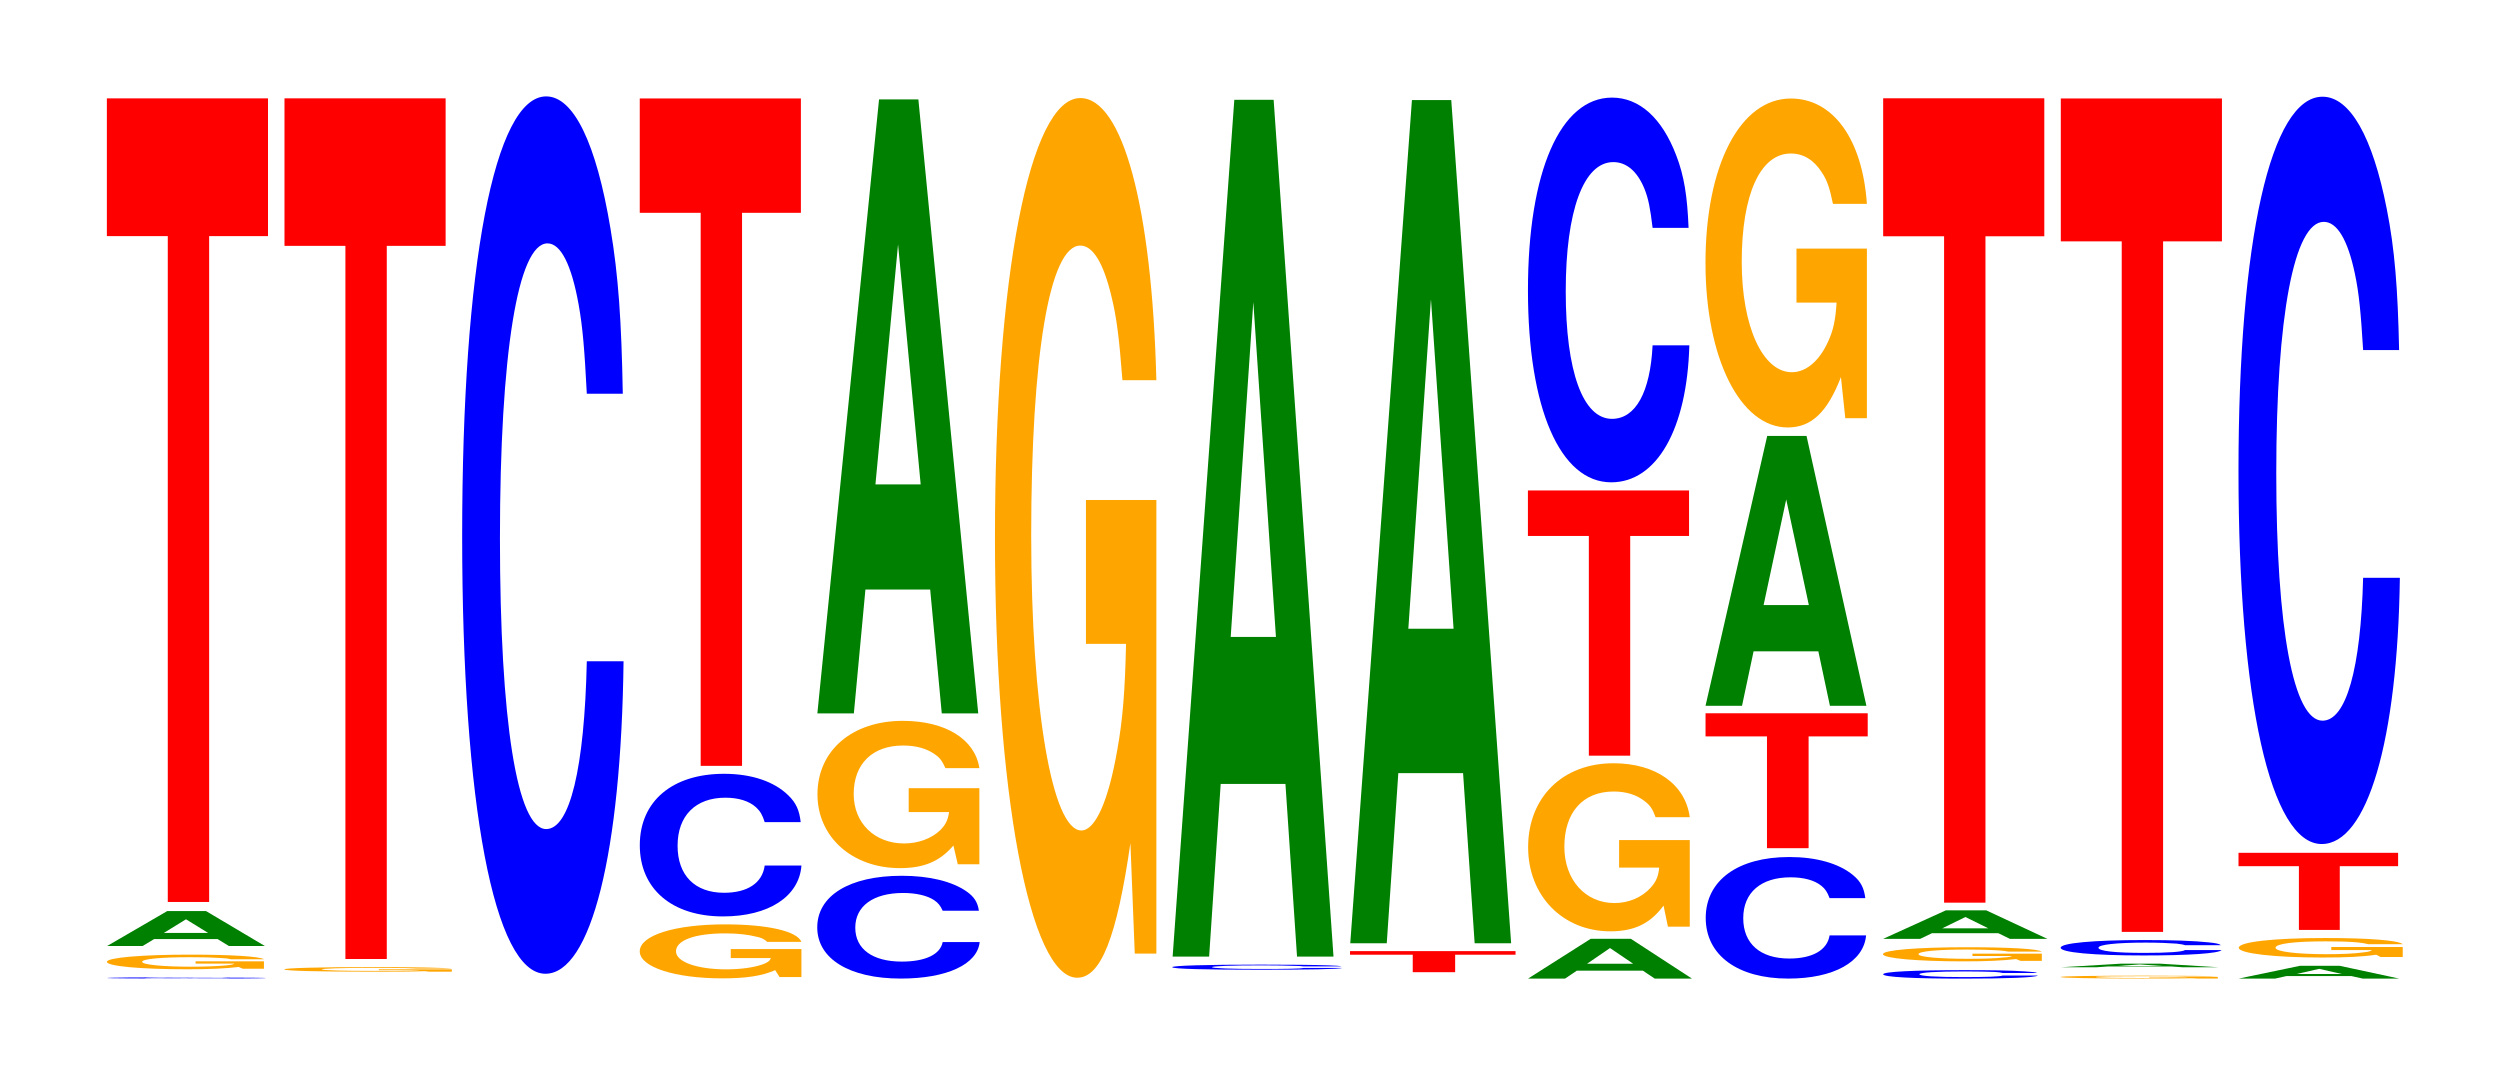
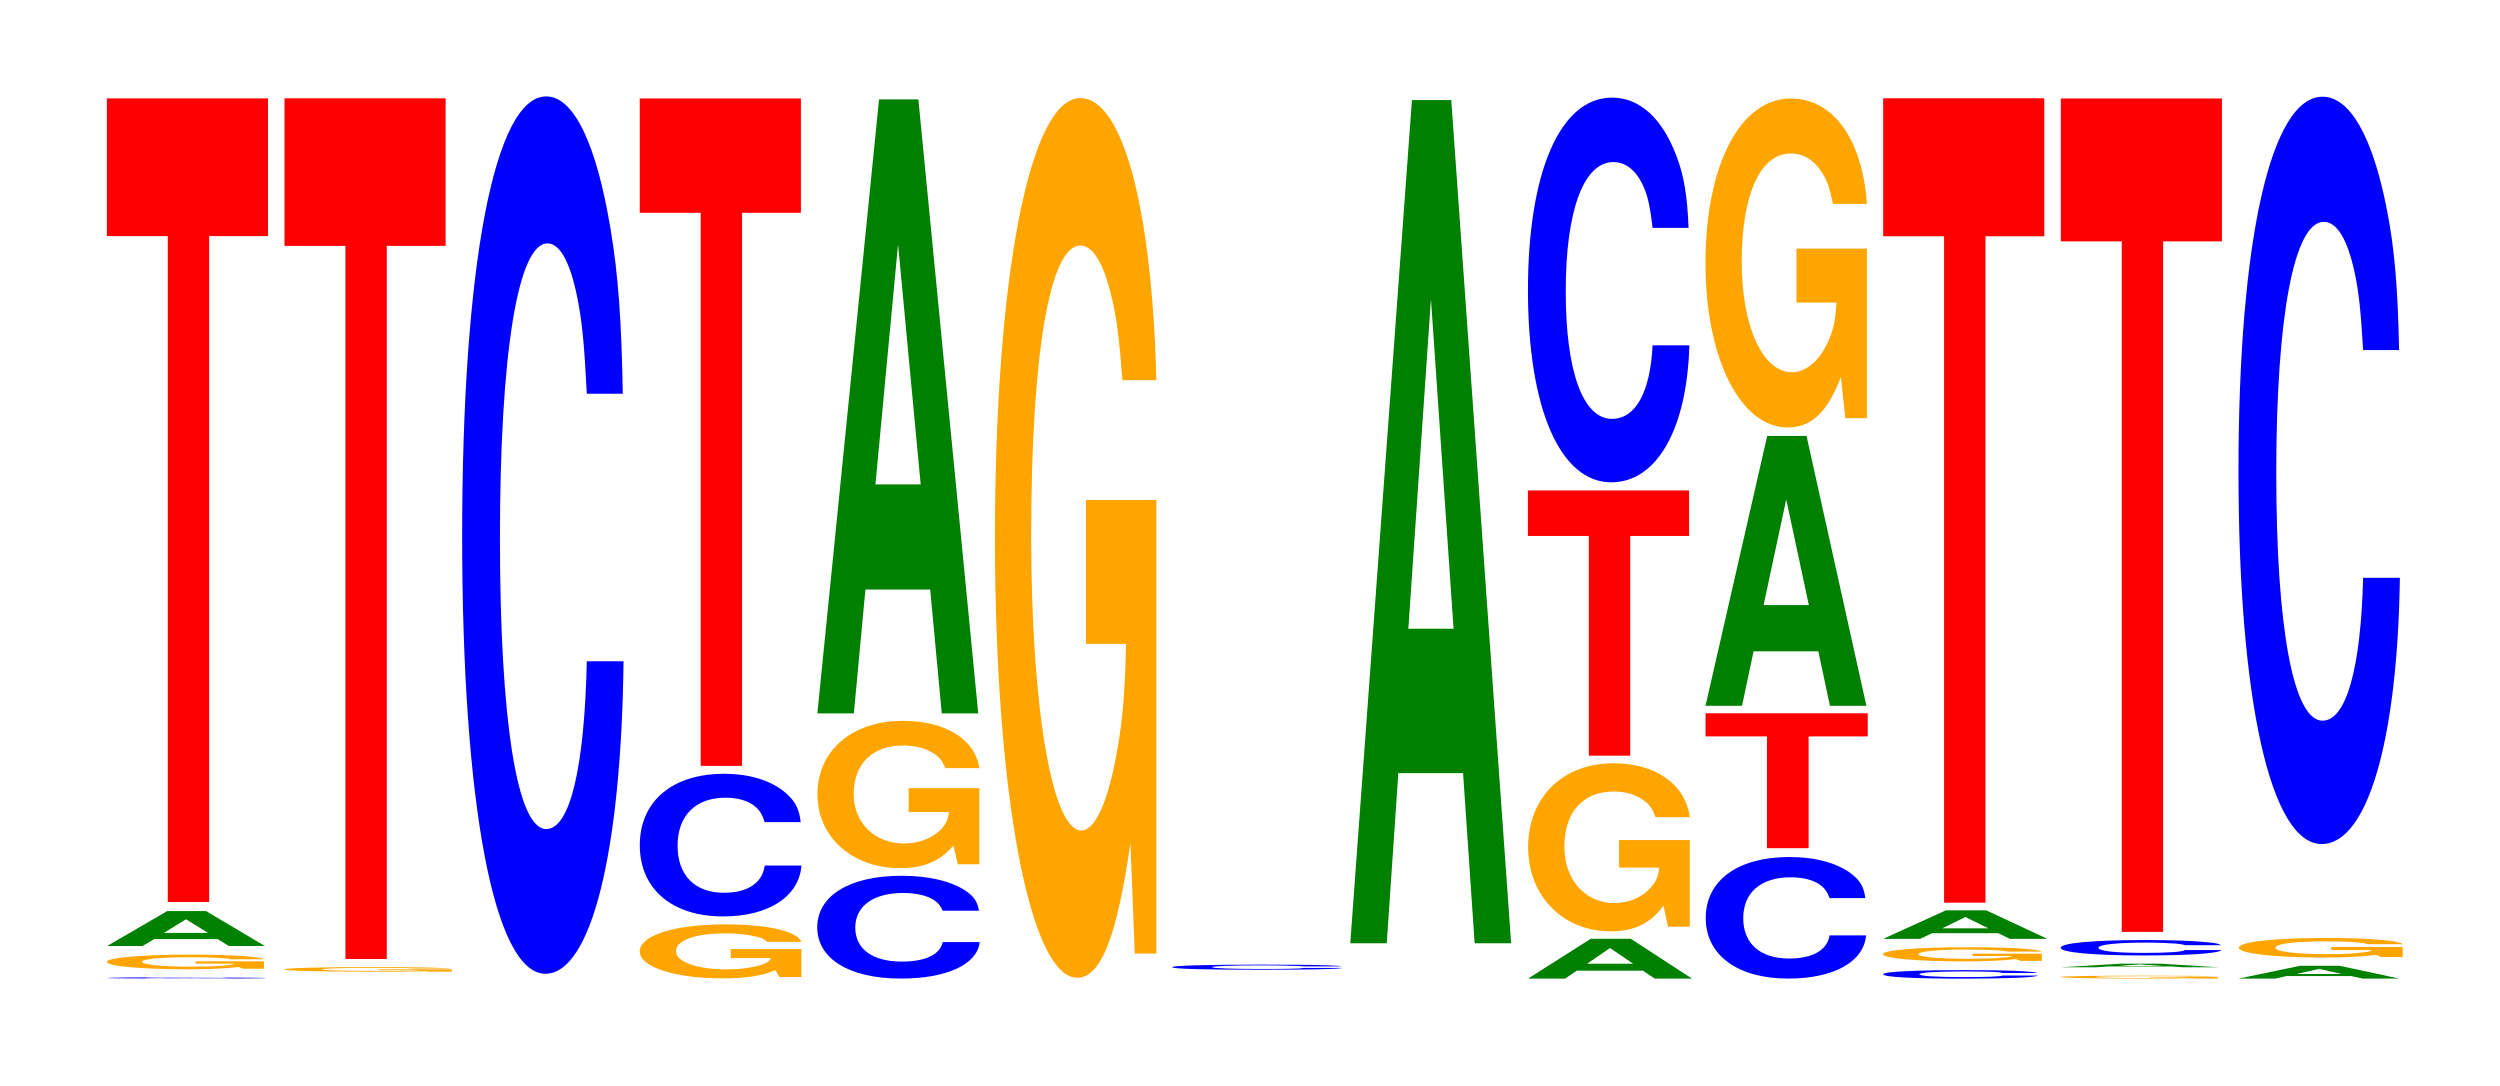
<svg xmlns="http://www.w3.org/2000/svg" xmlns:xlink="http://www.w3.org/1999/xlink" width="152pt" height="66pt" viewBox="0 0 152 66" version="1.1">
  <defs>
    <g>
      <symbol overflow="visible" id="glyph0-0">
        <path style="stroke:none;" d="M 10.344 -0.047 C 10.266 -0.047 10.062 -0.062 9.594 -0.062 C 8.75 -0.062 7.375 -0.078 5.734 -0.078 C 2.609 -0.078 0.672 -0.062 0.672 -0.031 C 0.672 -0.016 2.594 0 5.672 0 C 8.406 0 10.25 0 10.375 -0.031 L 8.172 -0.031 C 8.031 -0.016 7.141 -0.016 5.734 -0.016 C 3.969 -0.016 2.938 -0.016 2.938 -0.031 C 2.938 -0.047 4.016 -0.062 5.812 -0.062 C 6.594 -0.062 7.25 -0.062 7.672 -0.062 C 7.906 -0.047 8.031 -0.047 8.172 -0.047 Z M 10.344 -0.047 " />
      </symbol>
      <symbol overflow="visible" id="glyph1-0">
        <path style="stroke:none;" d="M 10.141 -0.453 L 5.984 -0.453 L 5.984 -0.312 L 8.344 -0.312 C 8.281 -0.266 8.141 -0.234 7.828 -0.203 C 7.312 -0.156 6.531 -0.125 5.703 -0.125 C 3.984 -0.125 2.734 -0.25 2.734 -0.422 C 2.734 -0.594 3.844 -0.703 5.656 -0.703 C 6.391 -0.703 7.016 -0.688 7.484 -0.656 C 7.781 -0.641 7.953 -0.625 8.125 -0.578 L 10.141 -0.578 C 9.891 -0.75 8.141 -0.859 5.641 -0.859 C 2.641 -0.859 0.594 -0.672 0.594 -0.422 C 0.594 -0.156 2.656 0.031 5.469 0.031 C 6.859 0.031 7.797 -0.016 8.609 -0.109 L 8.859 0 L 10.141 0 Z M 10.141 -0.453 " />
      </symbol>
      <symbol overflow="visible" id="glyph2-0">
        <path style="stroke:none;" d="M 7.094 -0.422 L 7.781 0 L 9.969 0 L 6.391 -2.125 L 4.031 -2.125 L 0.375 0 L 2.531 0 L 3.234 -0.422 Z M 6.516 -0.797 L 3.828 -0.797 L 5.172 -1.625 Z M 6.516 -0.797 " />
      </symbol>
      <symbol overflow="visible" id="glyph3-0">
        <path style="stroke:none;" d="M 6.453 -40.484 L 10.031 -40.484 L 10.031 -48.859 L 0.234 -48.859 L 0.234 -40.484 L 3.938 -40.484 L 3.938 0 L 6.453 0 Z M 6.453 -40.484 " />
      </symbol>
      <symbol overflow="visible" id="glyph4-0">
        <path style="stroke:none;" d="M 10.828 -0.141 L 6.391 -0.141 L 6.391 -0.094 L 8.906 -0.094 C 8.844 -0.078 8.703 -0.078 8.359 -0.062 C 7.812 -0.047 6.984 -0.047 6.094 -0.047 C 4.25 -0.047 2.922 -0.078 2.922 -0.141 C 2.922 -0.188 4.094 -0.234 6.031 -0.234 C 6.828 -0.234 7.5 -0.219 8 -0.219 C 8.312 -0.203 8.484 -0.203 8.688 -0.188 L 10.828 -0.188 C 10.562 -0.234 8.703 -0.281 6.016 -0.281 C 2.812 -0.281 0.641 -0.219 0.641 -0.141 C 0.641 -0.047 2.828 0 5.828 0 C 7.328 0 8.328 0 9.188 -0.031 L 9.453 0 L 10.828 0 Z M 10.828 -0.141 " />
      </symbol>
      <symbol overflow="visible" id="glyph5-0">
        <path style="stroke:none;" d="M 6.453 -43.359 L 10.031 -43.359 L 10.031 -52.328 L 0.234 -52.328 L 0.234 -43.359 L 3.938 -43.359 L 3.938 0 L 6.453 0 Z M 6.453 -43.359 " />
      </symbol>
      <symbol overflow="visible" id="glyph6-0">
        <path style="stroke:none;" d="M 10.438 -33.656 C 10.359 -38.047 10.172 -40.844 9.688 -43.703 C 8.828 -48.875 7.453 -51.734 5.781 -51.734 C 2.641 -51.734 0.672 -41.469 0.672 -25 C 0.672 -8.656 2.625 1.609 5.734 1.609 C 8.5 1.609 10.344 -5.719 10.484 -17.391 L 8.25 -17.391 C 8.109 -10.891 7.219 -7.188 5.781 -7.188 C 4.016 -7.188 2.969 -13.75 2.969 -24.859 C 2.969 -36.094 4.062 -42.797 5.859 -42.797 C 6.656 -42.797 7.312 -41.531 7.75 -39.094 C 8 -37.703 8.109 -36.375 8.25 -33.656 Z M 10.438 -33.656 " />
      </symbol>
      <symbol overflow="visible" id="glyph7-0">
        <path style="stroke:none;" d="M 10.438 -1.688 L 6.141 -1.688 L 6.141 -1.141 L 8.578 -1.141 C 8.531 -0.969 8.375 -0.859 8.062 -0.75 C 7.531 -0.562 6.719 -0.453 5.875 -0.453 C 4.094 -0.453 2.812 -0.906 2.812 -1.547 C 2.812 -2.219 3.953 -2.641 5.812 -2.641 C 6.578 -2.641 7.219 -2.562 7.703 -2.438 C 8.016 -2.375 8.172 -2.297 8.359 -2.125 L 10.438 -2.125 C 10.172 -2.781 8.375 -3.188 5.797 -3.188 C 2.719 -3.188 0.609 -2.516 0.609 -1.547 C 0.609 -0.594 2.734 0.094 5.625 0.094 C 7.062 0.094 8.031 -0.047 8.844 -0.406 L 9.109 0.016 L 10.438 0.016 Z M 10.438 -1.688 " />
      </symbol>
      <symbol overflow="visible" id="glyph8-0">
        <path style="stroke:none;" d="M 10.453 -5.469 C 10.375 -6.188 10.172 -6.641 9.703 -7.094 C 8.844 -7.938 7.469 -8.406 5.797 -8.406 C 2.641 -8.406 0.672 -6.734 0.672 -4.062 C 0.672 -1.406 2.625 0.266 5.734 0.266 C 8.5 0.266 10.359 -0.938 10.5 -2.828 L 8.266 -2.828 C 8.125 -1.766 7.219 -1.172 5.797 -1.172 C 4.016 -1.172 2.969 -2.234 2.969 -4.031 C 2.969 -5.859 4.062 -6.953 5.875 -6.953 C 6.672 -6.953 7.328 -6.75 7.75 -6.359 C 8 -6.125 8.125 -5.906 8.266 -5.469 Z M 10.453 -5.469 " />
      </symbol>
      <symbol overflow="visible" id="glyph9-0">
        <path style="stroke:none;" d="M 6.453 -33.625 L 10.031 -33.625 L 10.031 -40.578 L 0.234 -40.578 L 0.234 -33.625 L 3.938 -33.625 L 3.938 0 L 6.453 0 Z M 6.453 -33.625 " />
      </symbol>
      <symbol overflow="visible" id="glyph10-0">
        <path style="stroke:none;" d="M 10.5 -3.938 C 10.422 -4.453 10.219 -4.781 9.75 -5.109 C 8.875 -5.719 7.5 -6.062 5.812 -6.062 C 2.641 -6.062 0.672 -4.859 0.672 -2.922 C 0.672 -1.016 2.625 0.188 5.75 0.188 C 8.547 0.188 10.406 -0.672 10.547 -2.031 L 8.297 -2.031 C 8.156 -1.281 7.25 -0.844 5.812 -0.844 C 4.031 -0.844 2.984 -1.609 2.984 -2.906 C 2.984 -4.219 4.078 -5.016 5.891 -5.016 C 6.688 -5.016 7.359 -4.859 7.781 -4.578 C 8.031 -4.406 8.156 -4.25 8.297 -3.938 Z M 10.5 -3.938 " />
      </symbol>
      <symbol overflow="visible" id="glyph11-0">
        <path style="stroke:none;" d="M 10.469 -4.594 L 6.172 -4.594 L 6.172 -3.141 L 8.625 -3.141 C 8.562 -2.656 8.406 -2.359 8.094 -2.047 C 7.562 -1.531 6.75 -1.234 5.891 -1.234 C 4.109 -1.234 2.828 -2.469 2.828 -4.234 C 2.828 -6.078 3.969 -7.188 5.828 -7.188 C 6.594 -7.188 7.25 -7.016 7.734 -6.672 C 8.047 -6.469 8.203 -6.266 8.406 -5.812 L 10.469 -5.812 C 10.203 -7.578 8.406 -8.688 5.812 -8.688 C 2.719 -8.688 0.625 -6.875 0.625 -4.219 C 0.625 -1.625 2.734 0.266 5.641 0.266 C 7.094 0.266 8.062 -0.141 8.891 -1.109 L 9.156 0.031 L 10.469 0.031 Z M 10.469 -4.594 " />
      </symbol>
      <symbol overflow="visible" id="glyph12-0">
        <path style="stroke:none;" d="M 7.234 -7.531 L 7.938 0 L 10.156 0 L 6.516 -37.328 L 4.125 -37.328 L 0.375 0 L 2.594 0 L 3.297 -7.531 Z M 6.656 -13.922 L 3.906 -13.922 L 5.281 -28.516 Z M 6.656 -13.922 " />
      </symbol>
      <symbol overflow="visible" id="glyph13-0">
        <path style="stroke:none;" d="M 10.422 -27.438 L 6.141 -27.438 L 6.141 -18.688 L 8.578 -18.688 C 8.516 -15.812 8.375 -14.062 8.047 -12.25 C 7.516 -9.172 6.719 -7.344 5.859 -7.344 C 4.094 -7.344 2.812 -14.766 2.812 -25.266 C 2.812 -36.266 3.938 -42.906 5.797 -42.906 C 6.562 -42.906 7.203 -41.859 7.688 -39.828 C 8 -38.562 8.156 -37.375 8.359 -34.719 L 10.422 -34.719 C 10.156 -45.219 8.375 -51.875 5.797 -51.875 C 2.719 -51.875 0.609 -41.016 0.609 -25.125 C 0.609 -9.656 2.719 1.609 5.609 1.609 C 7.047 1.609 8.016 -0.844 8.844 -6.578 L 9.109 0.141 L 10.422 0.141 Z M 10.422 -27.438 " />
      </symbol>
      <symbol overflow="visible" id="glyph14-0">
        <path style="stroke:none;" d="M 10.984 -0.203 C 10.906 -0.234 10.703 -0.25 10.203 -0.266 C 9.297 -0.297 7.844 -0.312 6.094 -0.312 C 2.766 -0.312 0.703 -0.25 0.703 -0.156 C 0.703 -0.047 2.75 0 6.031 0 C 8.938 0 10.891 -0.031 11.031 -0.109 L 8.688 -0.109 C 8.531 -0.062 7.594 -0.047 6.094 -0.047 C 4.219 -0.047 3.125 -0.094 3.125 -0.156 C 3.125 -0.219 4.266 -0.266 6.172 -0.266 C 7 -0.266 7.703 -0.25 8.156 -0.234 C 8.406 -0.234 8.531 -0.219 8.688 -0.203 Z M 10.984 -0.203 " />
      </symbol>
      <symbol overflow="visible" id="glyph15-0">
-         <path style="stroke:none;" d="M 7.234 -10.5 L 7.938 0 L 10.156 0 L 6.516 -52.094 L 4.125 -52.094 L 0.375 0 L 2.594 0 L 3.297 -10.5 Z M 6.656 -19.438 L 3.906 -19.438 L 5.281 -39.797 Z M 6.656 -19.438 " />
-       </symbol>
+         </symbol>
      <symbol overflow="visible" id="glyph16-0">
-         <path style="stroke:none;" d="M 6.625 -1.062 L 10.297 -1.062 L 10.297 -1.281 L 0.234 -1.281 L 0.234 -1.062 L 4.047 -1.062 L 4.047 0 L 6.625 0 Z M 6.625 -1.062 " />
-       </symbol>
+         </symbol>
      <symbol overflow="visible" id="glyph17-0">
        <path style="stroke:none;" d="M 7.234 -10.344 L 7.938 0 L 10.156 0 L 6.516 -51.266 L 4.125 -51.266 L 0.375 0 L 2.594 0 L 3.297 -10.344 Z M 6.656 -19.125 L 3.906 -19.125 L 5.281 -39.172 Z M 6.656 -19.125 " />
      </symbol>
      <symbol overflow="visible" id="glyph18-0">
        <path style="stroke:none;" d="M 7.375 -0.484 L 8.094 0 L 10.359 0 L 6.641 -2.422 L 4.203 -2.422 L 0.391 0 L 2.641 0 L 3.359 -0.484 Z M 6.781 -0.906 L 3.984 -0.906 L 5.375 -1.859 Z M 6.781 -0.906 " />
      </symbol>
      <symbol overflow="visible" id="glyph19-0">
-         <path style="stroke:none;" d="M 10.453 -5.234 L 6.156 -5.234 L 6.156 -3.562 L 8.594 -3.562 C 8.547 -3.016 8.391 -2.688 8.078 -2.344 C 7.547 -1.75 6.734 -1.406 5.875 -1.406 C 4.109 -1.406 2.828 -2.812 2.828 -4.828 C 2.828 -6.922 3.953 -8.188 5.828 -8.188 C 6.594 -8.188 7.234 -7.984 7.719 -7.594 C 8.031 -7.359 8.188 -7.141 8.375 -6.625 L 10.453 -6.625 C 10.188 -8.625 8.391 -9.906 5.812 -9.906 C 2.719 -9.906 0.625 -7.828 0.625 -4.797 C 0.625 -1.844 2.734 0.312 5.625 0.312 C 7.078 0.312 8.047 -0.156 8.859 -1.25 L 9.125 0.031 L 10.453 0.031 Z M 10.453 -5.234 " />
+         <path style="stroke:none;" d="M 10.453 -5.234 L 6.156 -5.234 L 6.156 -3.562 L 8.594 -3.562 C 8.547 -3.016 8.391 -2.688 8.078 -2.344 C 7.547 -1.75 6.734 -1.406 5.875 -1.406 C 4.109 -1.406 2.828 -2.812 2.828 -4.828 C 2.828 -6.922 3.953 -8.188 5.828 -8.188 C 6.594 -8.188 7.234 -7.984 7.719 -7.594 C 8.031 -7.359 8.188 -7.141 8.375 -6.625 L 10.453 -6.625 C 10.188 -8.625 8.391 -9.906 5.812 -9.906 C 2.719 -9.906 0.625 -7.828 0.625 -4.797 C 0.625 -1.844 2.734 0.312 5.625 0.312 C 7.078 0.312 8.047 -0.156 8.859 -1.25 L 9.125 0.031 L 10.453 0.031 M 10.453 -5.234 " />
      </symbol>
      <symbol overflow="visible" id="glyph20-0">
        <path style="stroke:none;" d="M 6.453 -13.359 L 10.031 -13.359 L 10.031 -16.125 L 0.234 -16.125 L 0.234 -13.359 L 3.938 -13.359 L 3.938 0 L 6.453 0 Z M 6.453 -13.359 " />
      </symbol>
      <symbol overflow="visible" id="glyph21-0">
        <path style="stroke:none;" d="M 10.438 -14.766 C 10.359 -16.688 10.172 -17.922 9.688 -19.172 C 8.828 -21.438 7.453 -22.688 5.781 -22.688 C 2.641 -22.688 0.672 -18.188 0.672 -10.969 C 0.672 -3.797 2.625 0.703 5.734 0.703 C 8.5 0.703 10.344 -2.516 10.484 -7.625 L 8.25 -7.625 C 8.109 -4.781 7.219 -3.156 5.781 -3.156 C 4.016 -3.156 2.969 -6.031 2.969 -10.906 C 2.969 -15.828 4.062 -18.766 5.859 -18.766 C 6.656 -18.766 7.312 -18.219 7.75 -17.156 C 8 -16.531 8.109 -15.953 8.25 -14.766 Z M 10.438 -14.766 " />
      </symbol>
      <symbol overflow="visible" id="glyph22-0">
        <path style="stroke:none;" d="M 10.375 -4.672 C 10.297 -5.281 10.109 -5.672 9.641 -6.062 C 8.781 -6.781 7.406 -7.172 5.75 -7.172 C 2.625 -7.172 0.672 -5.75 0.672 -3.469 C 0.672 -1.203 2.609 0.219 5.688 0.219 C 8.453 0.219 10.281 -0.797 10.422 -2.406 L 8.203 -2.406 C 8.062 -1.516 7.172 -1 5.75 -1 C 3.984 -1 2.953 -1.906 2.953 -3.453 C 2.953 -5.016 4.031 -5.938 5.828 -5.938 C 6.625 -5.938 7.281 -5.766 7.703 -5.422 C 7.938 -5.234 8.062 -5.047 8.203 -4.672 Z M 10.375 -4.672 " />
      </symbol>
      <symbol overflow="visible" id="glyph23-0">
        <path style="stroke:none;" d="M 6.5 -6.797 L 10.094 -6.797 L 10.094 -8.203 L 0.234 -8.203 L 0.234 -6.797 L 3.969 -6.797 L 3.969 0 L 6.5 0 Z M 6.5 -6.797 " />
      </symbol>
      <symbol overflow="visible" id="glyph24-0">
        <path style="stroke:none;" d="M 7.234 -3.312 L 7.938 0 L 10.156 0 L 6.516 -16.406 L 4.125 -16.406 L 0.375 0 L 2.594 0 L 3.297 -3.312 Z M 6.656 -6.125 L 3.906 -6.125 L 5.281 -12.547 Z M 6.656 -6.125 " />
      </symbol>
      <symbol overflow="visible" id="glyph25-0">
        <path style="stroke:none;" d="M 10.422 -10.266 L 6.141 -10.266 L 6.141 -6.984 L 8.578 -6.984 C 8.516 -5.922 8.375 -5.266 8.047 -4.578 C 7.516 -3.422 6.719 -2.75 5.859 -2.75 C 4.094 -2.75 2.812 -5.516 2.812 -9.453 C 2.812 -13.562 3.938 -16.047 5.797 -16.047 C 6.562 -16.047 7.203 -15.656 7.688 -14.891 C 8 -14.422 8.156 -13.969 8.359 -12.984 L 10.422 -12.984 C 10.156 -16.906 8.375 -19.391 5.797 -19.391 C 2.719 -19.391 0.609 -15.344 0.609 -9.391 C 0.609 -3.609 2.719 0.609 5.609 0.609 C 7.047 0.609 8.016 -0.312 8.844 -2.453 L 9.109 0.047 L 10.422 0.047 Z M 10.422 -10.266 " />
      </symbol>
      <symbol overflow="visible" id="glyph26-0">
        <path style="stroke:none;" d="M 10 -0.328 C 9.922 -0.375 9.734 -0.391 9.281 -0.422 C 8.453 -0.484 7.141 -0.5 5.547 -0.5 C 2.516 -0.5 0.641 -0.406 0.641 -0.25 C 0.641 -0.078 2.5 0.016 5.484 0.016 C 8.141 0.016 9.906 -0.047 10.047 -0.172 L 7.906 -0.172 C 7.766 -0.109 6.906 -0.078 5.547 -0.078 C 3.844 -0.078 2.844 -0.141 2.844 -0.25 C 2.844 -0.359 3.891 -0.422 5.609 -0.422 C 6.375 -0.422 7 -0.406 7.422 -0.391 C 7.656 -0.375 7.766 -0.359 7.906 -0.328 Z M 10 -0.328 " />
      </symbol>
      <symbol overflow="visible" id="glyph27-0">
        <path style="stroke:none;" d="M 10.266 -0.438 L 6.047 -0.438 L 6.047 -0.297 L 8.453 -0.297 C 8.391 -0.25 8.25 -0.219 7.922 -0.203 C 7.406 -0.141 6.609 -0.125 5.781 -0.125 C 4.031 -0.125 2.766 -0.234 2.766 -0.406 C 2.766 -0.578 3.891 -0.688 5.719 -0.688 C 6.469 -0.688 7.109 -0.672 7.578 -0.641 C 7.891 -0.625 8.047 -0.594 8.234 -0.562 L 10.266 -0.562 C 10 -0.734 8.25 -0.828 5.703 -0.828 C 2.672 -0.828 0.609 -0.656 0.609 -0.406 C 0.609 -0.156 2.688 0.031 5.531 0.031 C 6.938 0.031 7.891 -0.016 8.703 -0.109 L 8.969 0 L 10.266 0 Z M 10.266 -0.438 " />
      </symbol>
      <symbol overflow="visible" id="glyph28-0">
        <path style="stroke:none;" d="M 7.391 -0.344 L 8.094 0 L 10.375 0 L 6.656 -1.734 L 4.203 -1.734 L 0.391 0 L 2.641 0 L 3.359 -0.344 Z M 6.781 -0.641 L 3.984 -0.641 L 5.391 -1.328 Z M 6.781 -0.641 " />
      </symbol>
      <symbol overflow="visible" id="glyph29-0">
        <path style="stroke:none;" d="M 6.453 -40.516 L 10.031 -40.516 L 10.031 -48.906 L 0.234 -48.906 L 0.234 -40.516 L 3.938 -40.516 L 3.938 0 L 6.453 0 Z M 6.453 -40.516 " />
      </symbol>
      <symbol overflow="visible" id="glyph30-0">
        <path style="stroke:none;" d="M 10.156 -0.094 L 5.984 -0.094 L 5.984 -0.062 L 8.359 -0.062 C 8.297 -0.047 8.156 -0.047 7.844 -0.047 C 7.328 -0.031 6.547 -0.031 5.719 -0.031 C 3.984 -0.031 2.734 -0.047 2.734 -0.094 C 2.734 -0.125 3.844 -0.141 5.656 -0.141 C 6.391 -0.141 7.031 -0.141 7.5 -0.141 C 7.797 -0.141 7.953 -0.125 8.141 -0.125 L 10.156 -0.125 C 9.891 -0.156 8.156 -0.172 5.641 -0.172 C 2.641 -0.172 0.594 -0.141 0.594 -0.094 C 0.594 -0.031 2.656 0 5.469 0 C 6.875 0 7.812 0 8.609 -0.016 L 8.875 0 L 10.156 0 Z M 10.156 -0.094 " />
      </symbol>
      <symbol overflow="visible" id="glyph31-0">
        <path style="stroke:none;" d="M 7.078 -0.047 L 7.75 0 L 9.938 0 L 6.375 -0.219 L 4.031 -0.219 L 0.375 0 L 2.531 0 L 3.219 -0.047 Z M 6.5 -0.078 L 3.812 -0.078 L 5.156 -0.172 Z M 6.5 -0.078 " />
      </symbol>
      <symbol overflow="visible" id="glyph32-0">
        <path style="stroke:none;" d="M 10.406 -0.594 C 10.328 -0.672 10.141 -0.719 9.656 -0.766 C 8.812 -0.859 7.438 -0.906 5.766 -0.906 C 2.625 -0.906 0.672 -0.719 0.672 -0.438 C 0.672 -0.156 2.609 0.031 5.703 0.031 C 8.469 0.031 10.312 -0.094 10.453 -0.297 L 8.234 -0.297 C 8.094 -0.188 7.188 -0.125 5.766 -0.125 C 4 -0.125 2.969 -0.234 2.969 -0.438 C 2.969 -0.625 4.047 -0.75 5.844 -0.75 C 6.641 -0.75 7.297 -0.719 7.719 -0.688 C 7.969 -0.656 8.094 -0.641 8.234 -0.594 Z M 10.406 -0.594 " />
      </symbol>
      <symbol overflow="visible" id="glyph33-0">
        <path style="stroke:none;" d="M 6.453 -41.984 L 10.031 -41.984 L 10.031 -50.672 L 0.234 -50.672 L 0.234 -41.984 L 3.938 -41.984 L 3.938 0 L 6.453 0 Z M 6.453 -41.984 " />
      </symbol>
      <symbol overflow="visible" id="glyph34-0">
        <path style="stroke:none;" d="M 7.234 -0.156 L 7.938 0 L 10.156 0 L 6.516 -0.781 L 4.125 -0.781 L 0.375 0 L 2.594 0 L 3.297 -0.156 Z M 6.656 -0.281 L 3.906 -0.281 L 5.281 -0.594 Z M 6.656 -0.281 " />
      </symbol>
      <symbol overflow="visible" id="glyph35-0">
        <path style="stroke:none;" d="M 10.594 -0.609 L 6.25 -0.609 L 6.25 -0.422 L 8.719 -0.422 C 8.656 -0.359 8.516 -0.312 8.188 -0.281 C 7.641 -0.203 6.828 -0.172 5.969 -0.172 C 4.156 -0.172 2.859 -0.328 2.859 -0.562 C 2.859 -0.812 4.016 -0.953 5.906 -0.953 C 6.672 -0.953 7.328 -0.938 7.828 -0.891 C 8.141 -0.859 8.297 -0.828 8.5 -0.781 L 10.594 -0.781 C 10.328 -1.016 8.516 -1.156 5.891 -1.156 C 2.75 -1.156 0.625 -0.922 0.625 -0.562 C 0.625 -0.219 2.766 0.031 5.703 0.031 C 7.172 0.031 8.156 -0.016 8.984 -0.141 L 9.25 0 L 10.594 0 Z M 10.594 -0.609 " />
      </symbol>
      <symbol overflow="visible" id="glyph36-0">
-         <path style="stroke:none;" d="M 6.391 -3.875 L 9.938 -3.875 L 9.938 -4.688 L 0.234 -4.688 L 0.234 -3.875 L 3.906 -3.875 L 3.906 0 L 6.391 0 Z M 6.391 -3.875 " />
-       </symbol>
+         </symbol>
      <symbol overflow="visible" id="glyph37-0">
        <path style="stroke:none;" d="M 10.438 -28.656 C 10.359 -32.406 10.172 -34.797 9.688 -37.234 C 8.828 -41.625 7.453 -44.062 5.781 -44.062 C 2.641 -44.062 0.672 -35.328 0.672 -21.297 C 0.672 -7.375 2.625 1.375 5.734 1.375 C 8.5 1.375 10.344 -4.875 10.484 -14.812 L 8.25 -14.812 C 8.109 -9.281 7.219 -6.125 5.781 -6.125 C 4.016 -6.125 2.969 -11.719 2.969 -21.172 C 2.969 -30.75 4.062 -36.453 5.859 -36.453 C 6.656 -36.453 7.312 -35.391 7.75 -33.297 C 8 -32.109 8.109 -30.984 8.25 -28.656 Z M 10.438 -28.656 " />
      </symbol>
    </g>
  </defs>
  <g id="surface1">
    <g style="fill:rgb(0%,0%,100%);fill-opacity:1;">
      <use xlink:href="#glyph0-0" x="5.828" y="59.497" />
    </g>
    <g style="fill:rgb(100%,64.647%,0%);fill-opacity:1;">
      <use xlink:href="#glyph1-0" x="5.907" y="58.901" />
    </g>
    <g style="fill:rgb(0%,50.194%,0%);fill-opacity:1;">
      <use xlink:href="#glyph2-0" x="6.136" y="57.518" />
    </g>
    <g style="fill:rgb(100%,0%,0%);fill-opacity:1;">
      <use xlink:href="#glyph3-0" x="6.263" y="54.84" />
    </g>
    <g style="fill:rgb(100%,64.647%,0%);fill-opacity:1;">
      <use xlink:href="#glyph4-0" x="16.643" y="59.078" />
    </g>
    <g style="fill:rgb(100%,0%,0%);fill-opacity:1;">
      <use xlink:href="#glyph5-0" x="17.063" y="58.307" />
    </g>
    <g style="fill:rgb(0%,0%,100%);fill-opacity:1;">
      <use xlink:href="#glyph6-0" x="27.428" y="57.595" />
    </g>
    <g style="fill:rgb(100%,64.647%,0%);fill-opacity:1;">
      <use xlink:href="#glyph7-0" x="38.288" y="59.39" />
    </g>
    <g style="fill:rgb(0%,0%,100%);fill-opacity:1;">
      <use xlink:href="#glyph8-0" x="38.228" y="55.453" />
    </g>
    <g style="fill:rgb(100%,0%,0%);fill-opacity:1;">
      <use xlink:href="#glyph9-0" x="38.663" y="46.564" />
    </g>
    <g style="fill:rgb(0%,0%,100%);fill-opacity:1;">
      <use xlink:href="#glyph10-0" x="49.017" y="59.309" />
    </g>
    <g style="fill:rgb(100%,64.647%,0%);fill-opacity:1;">
      <use xlink:href="#glyph11-0" x="49.077" y="52.516" />
    </g>
    <g style="fill:rgb(0%,50.194%,0%);fill-opacity:1;">
      <use xlink:href="#glyph12-0" x="49.321" y="43.373" />
    </g>
    <g style="fill:rgb(100%,64.647%,0%);fill-opacity:1;">
      <use xlink:href="#glyph13-0" x="59.885" y="57.837" />
    </g>
    <g style="fill:rgb(0%,0%,100%);fill-opacity:1;">
      <use xlink:href="#glyph14-0" x="70.568" y="58.96" />
    </g>
    <g style="fill:rgb(0%,50.194%,0%);fill-opacity:1;">
      <use xlink:href="#glyph15-0" x="70.921" y="58.162" />
    </g>
    <g style="fill:rgb(100%,0%,0%);fill-opacity:1;">
      <use xlink:href="#glyph16-0" x="81.848" y="59.109" />
    </g>
    <g style="fill:rgb(0%,50.194%,0%);fill-opacity:1;">
      <use xlink:href="#glyph17-0" x="81.721" y="57.352" />
    </g>
    <g style="fill:rgb(0%,50.194%,0%);fill-opacity:1;">
      <use xlink:href="#glyph18-0" x="92.513" y="59.5" />
    </g>
    <g style="fill:rgb(100%,64.647%,0%);fill-opacity:1;">
      <use xlink:href="#glyph19-0" x="92.285" y="56.312" />
    </g>
    <g style="fill:rgb(100%,0%,0%);fill-opacity:1;">
      <use xlink:href="#glyph20-0" x="92.663" y="45.945" />
    </g>
    <g style="fill:rgb(0%,0%,100%);fill-opacity:1;">
      <use xlink:href="#glyph21-0" x="92.228" y="28.622" />
    </g>
    <g style="fill:rgb(0%,0%,100%);fill-opacity:1;">
      <use xlink:href="#glyph22-0" x="103.036" y="59.279" />
    </g>
    <g style="fill:rgb(100%,0%,0%);fill-opacity:1;">
      <use xlink:href="#glyph23-0" x="103.463" y="51.57" />
    </g>
    <g style="fill:rgb(0%,50.194%,0%);fill-opacity:1;">
      <use xlink:href="#glyph24-0" x="103.321" y="42.912" />
    </g>
    <g style="fill:rgb(100%,64.647%,0%);fill-opacity:1;">
      <use xlink:href="#glyph25-0" x="103.085" y="25.381" />
    </g>
    <g style="fill:rgb(0%,0%,100%);fill-opacity:1;">
      <use xlink:href="#glyph26-0" x="113.855" y="59.485" />
    </g>
    <g style="fill:rgb(100%,64.647%,0%);fill-opacity:1;">
      <use xlink:href="#glyph27-0" x="113.877" y="58.42" />
    </g>
    <g style="fill:rgb(0%,50.194%,0%);fill-opacity:1;">
      <use xlink:href="#glyph28-0" x="114.106" y="57.082" />
    </g>
    <g style="fill:rgb(100%,0%,0%);fill-opacity:1;">
      <use xlink:href="#glyph29-0" x="114.263" y="54.882" />
    </g>
    <g style="fill:rgb(100%,64.647%,0%);fill-opacity:1;">
      <use xlink:href="#glyph30-0" x="124.685" y="59.493" />
    </g>
    <g style="fill:rgb(0%,50.194%,0%);fill-opacity:1;">
      <use xlink:href="#glyph31-0" x="124.943" y="58.809" />
    </g>
    <g style="fill:rgb(0%,0%,100%);fill-opacity:1;">
      <use xlink:href="#glyph32-0" x="124.617" y="58.061" />
    </g>
    <g style="fill:rgb(100%,0%,0%);fill-opacity:1;">
      <use xlink:href="#glyph33-0" x="125.063" y="56.659" />
    </g>
    <g style="fill:rgb(0%,50.194%,0%);fill-opacity:1;">
      <use xlink:href="#glyph34-0" x="135.725" y="59.5" />
    </g>
    <g style="fill:rgb(100%,64.647%,0%);fill-opacity:1;">
      <use xlink:href="#glyph35-0" x="135.492" y="58.187" />
    </g>
    <g style="fill:rgb(100%,0%,0%);fill-opacity:1;">
      <use xlink:href="#glyph36-0" x="135.867" y="56.539" />
    </g>
    <g style="fill:rgb(0%,0%,100%);fill-opacity:1;">
      <use xlink:href="#glyph37-0" x="135.428" y="49.942" />
    </g>
  </g>
</svg>